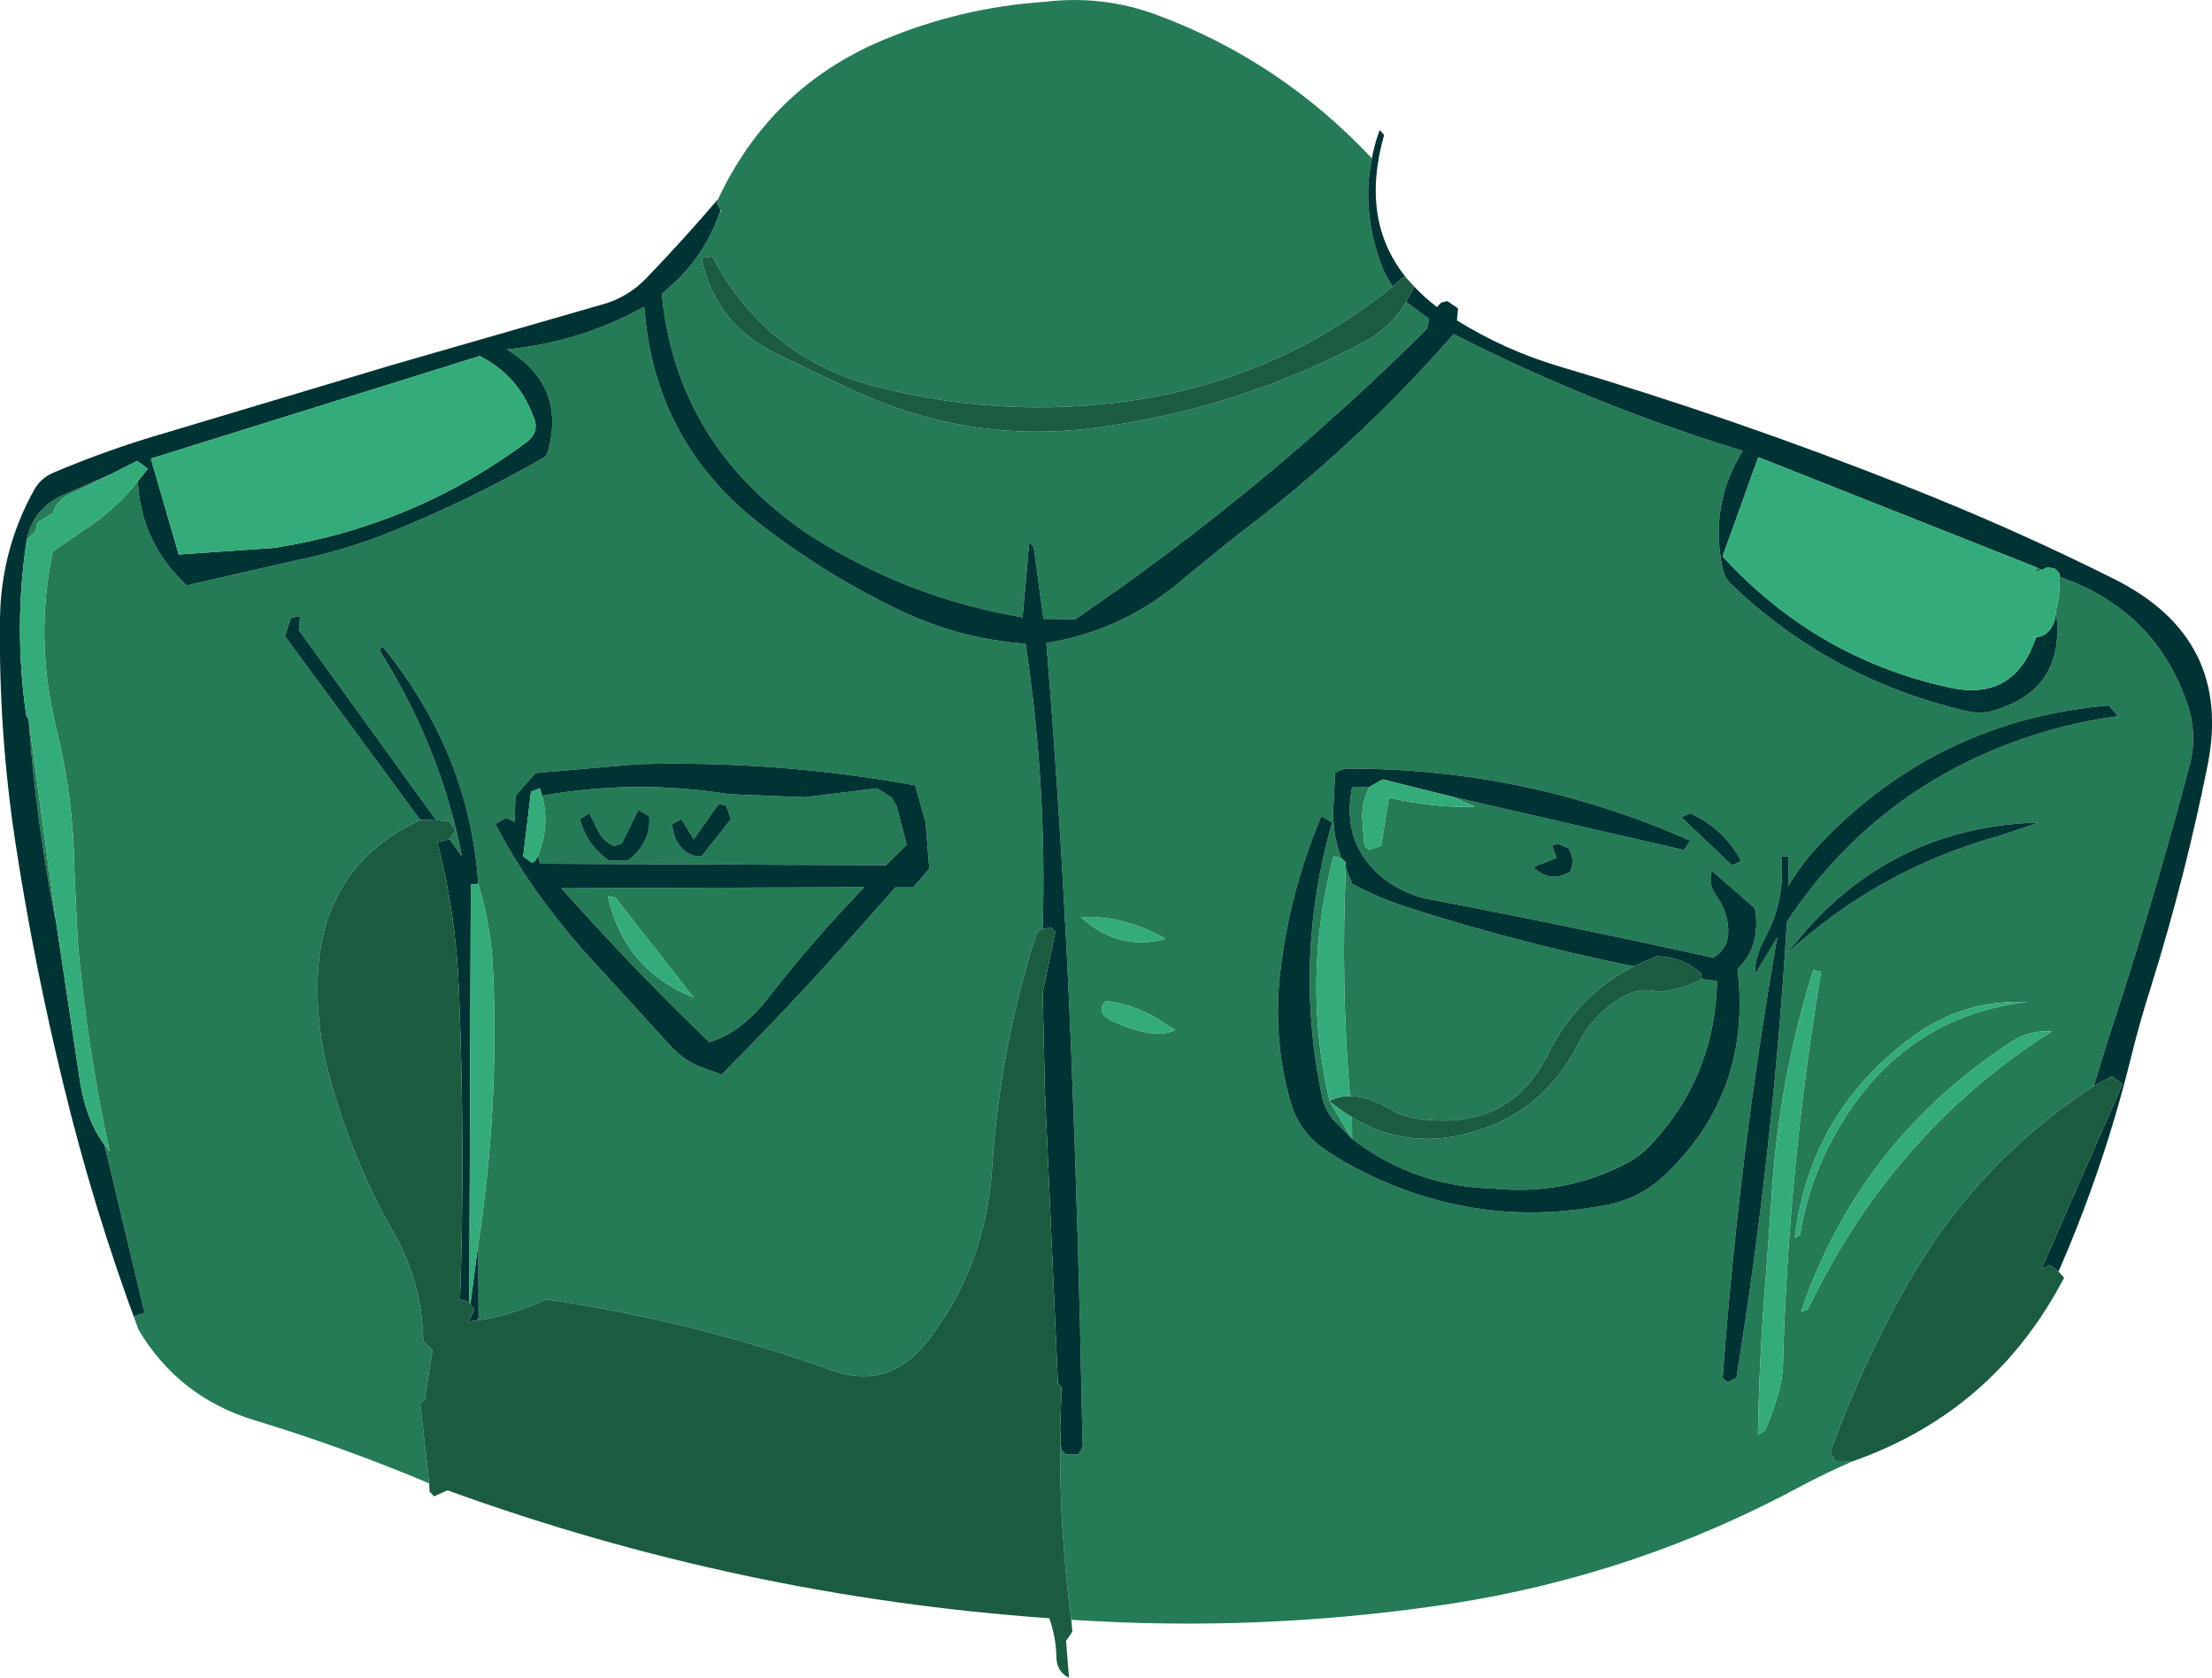
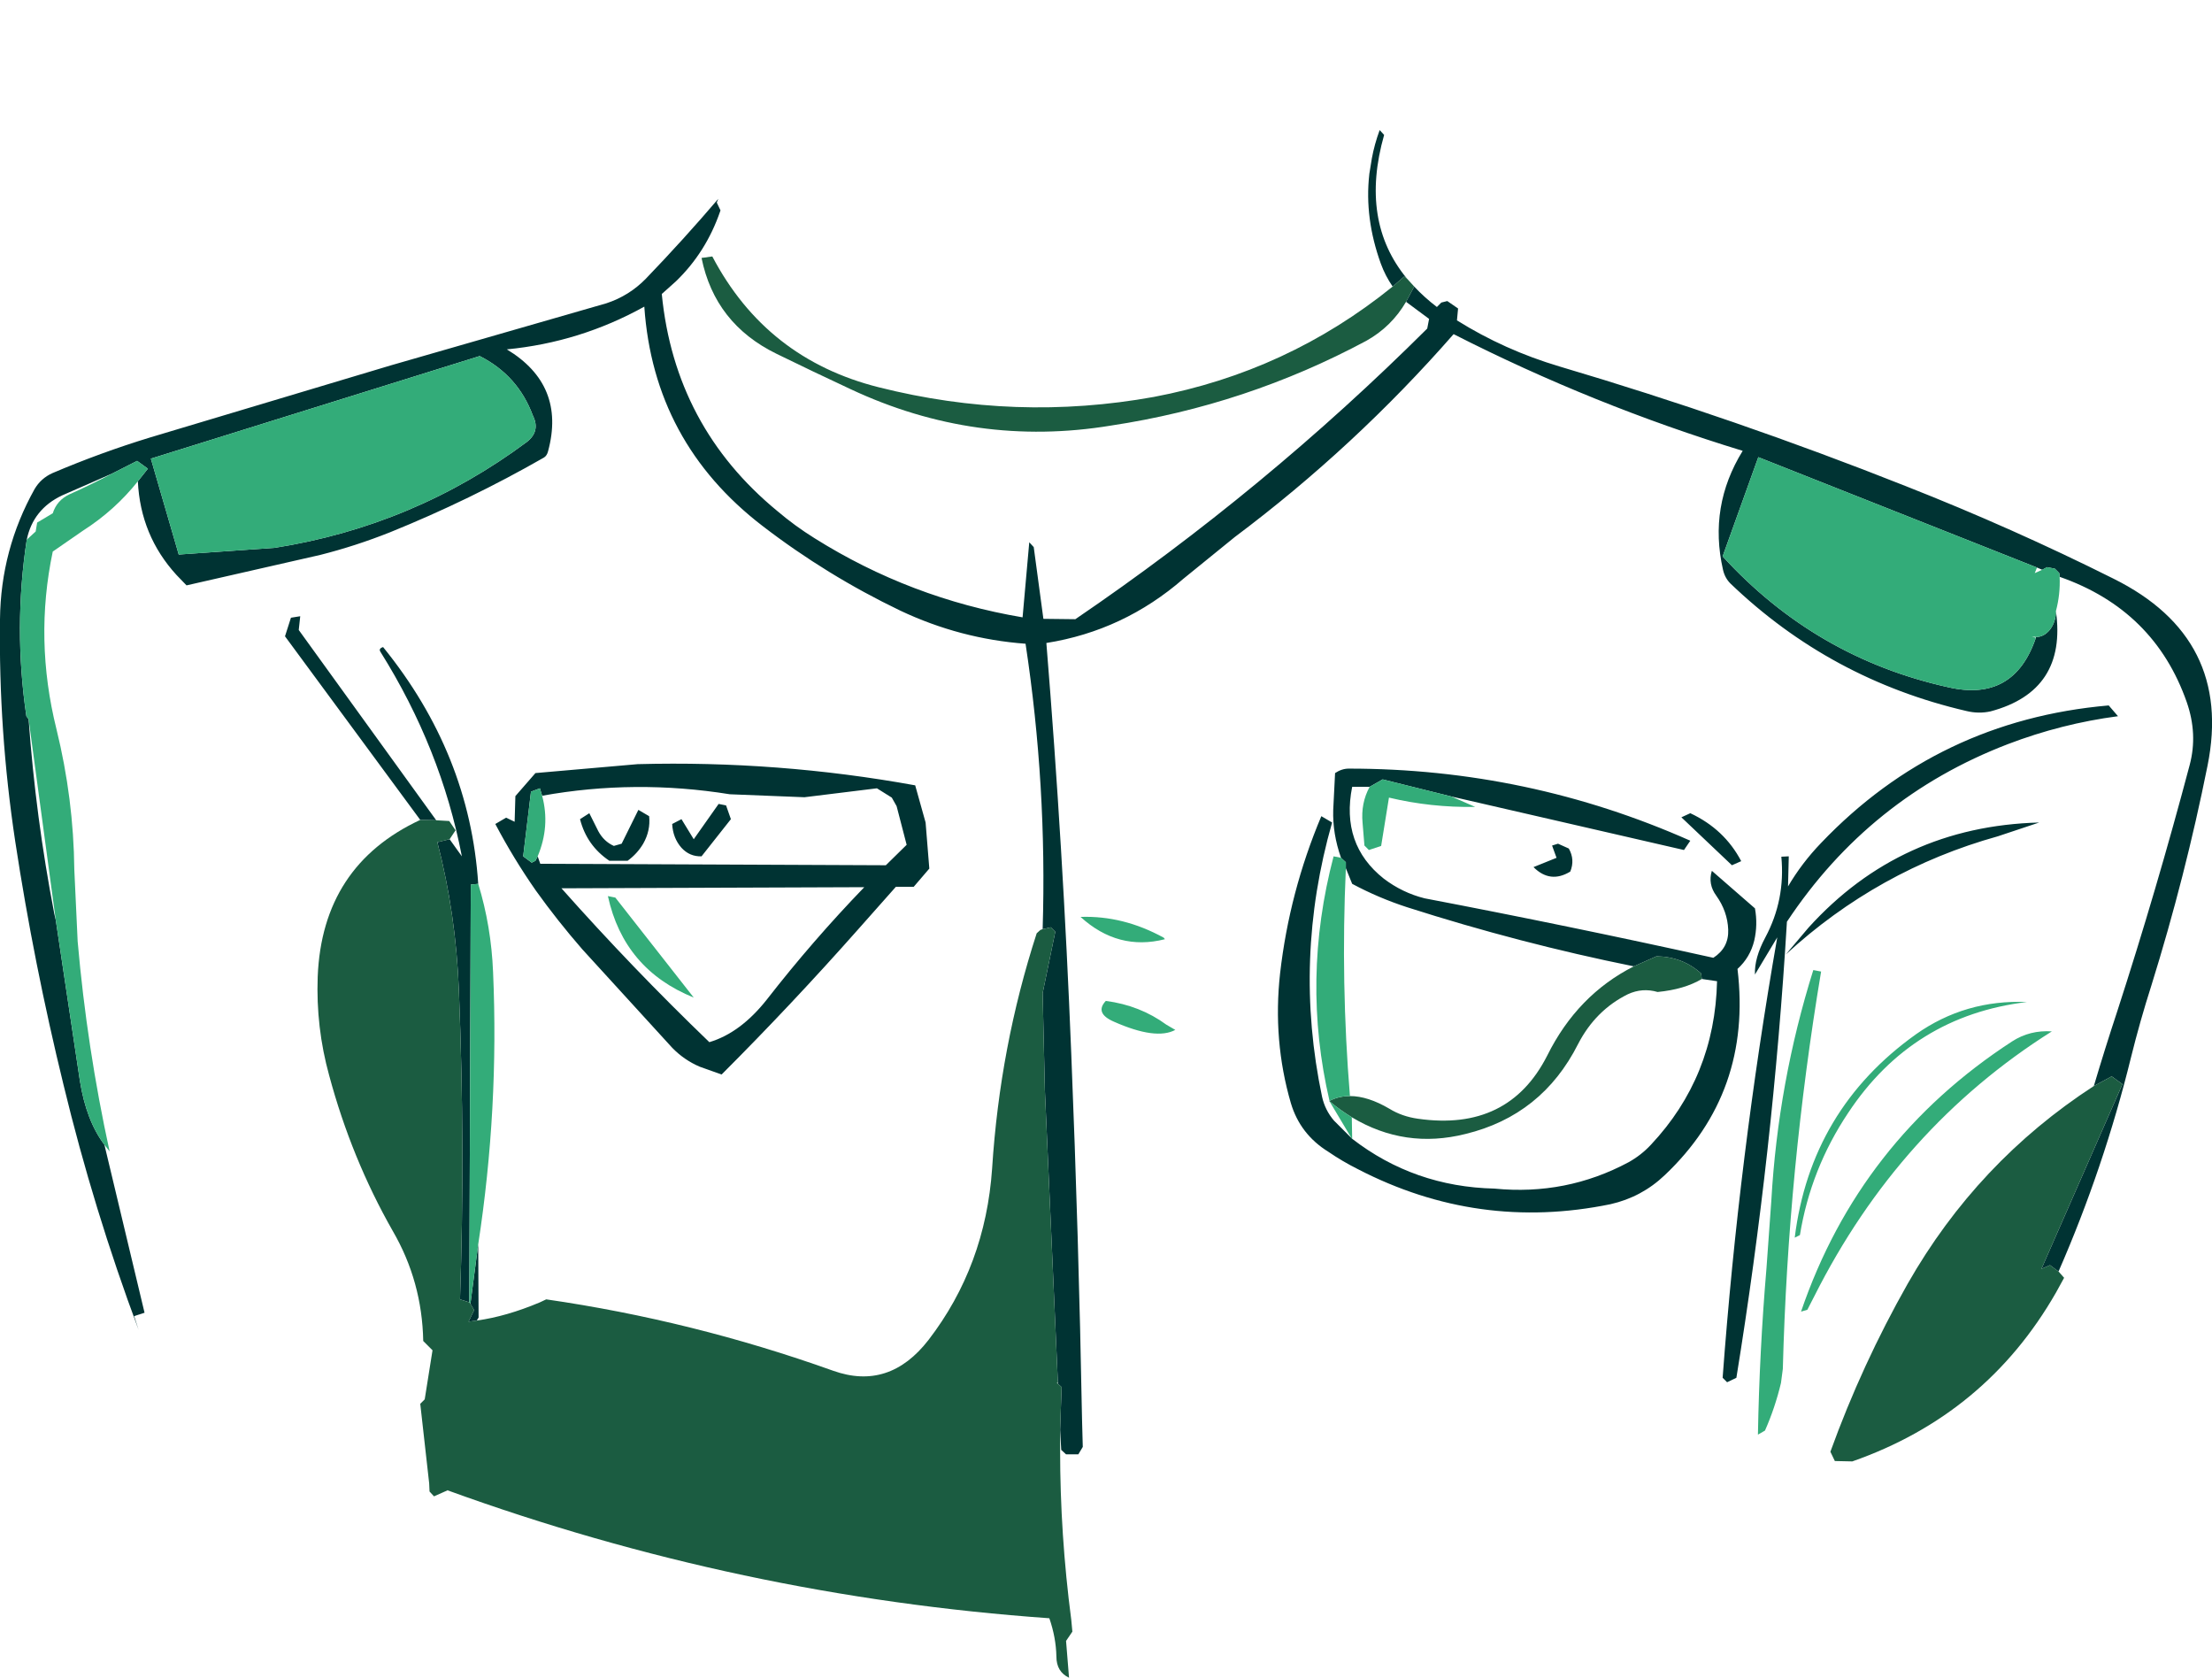
<svg xmlns="http://www.w3.org/2000/svg" height="225.7px" width="297.65px">
  <g transform="matrix(1.0, 0.0, 0.0, 1.0, 91.55, 68.35)">
-     <path d="M5.1 -41.6 Q12.15 -56.6 27.25 -62.95 37.75 -67.35 49.0 -68.1 56.8 -69.05 64.1 -66.35 80.7 -60.2 93.05 -47.05 L92.7 -44.9 92.65 -44.85 92.7 -44.85 Q92.05 -39.0 94.25 -32.9 94.85 -31.25 95.85 -29.8 81.7 -18.35 63.7 -14.95 45.15 -11.6 26.7 -16.25 11.55 -20.05 4.3 -33.85 L2.85 -33.65 Q4.65 -24.8 12.95 -20.75 17.75 -18.4 22.9 -16.0 39.75 -8.1 57.95 -11.1 76.15 -13.85 92.3 -22.5 95.7 -24.4 97.65 -27.75 L100.75 -25.45 100.5 -24.15 Q78.65 -2.4 53.15 14.95 L48.85 14.9 47.55 5.25 46.95 4.6 46.05 14.7 Q30.95 12.15 18.05 4.05 15.4 2.4 13.05 0.4 -0.75 -10.95 -2.5 -28.8 L-0.6 -30.5 Q3.45 -34.4 5.35 -39.9 L5.55 -39.85 5.4 -40.05 4.9 -41.1 5.1 -41.6 M157.7 128.25 Q154.15 129.8 150.75 131.6 128.6 143.55 103.65 147.4 78.25 151.25 52.6 149.55 51.1 138.1 51.1 126.7 L51.1 124.0 51.25 126.7 51.9 127.3 53.55 127.3 54.15 126.3 54.05 122.6 Q53.6 98.0 52.6 73.4 51.5 45.75 49.25 18.15 59.65 16.5 67.7 9.5 L74.6 3.9 Q90.75 -8.2 104.05 -23.4 122.8 -13.85 142.95 -7.7 138.35 -0.25 140.3 8.3 140.55 9.4 141.3 10.15 154.75 23.05 173.05 27.3 174.7 27.7 176.3 27.35 186.6 24.6 185.1 13.85 185.7 11.6 185.6 9.25 198.35 13.7 202.7 26.1 204.2 30.4 203.1 34.55 198.65 51.35 193.35 67.7 191.7 72.7 190.2 77.75 174.5 87.95 165.15 104.35 159.0 115.2 154.75 126.95 L155.35 128.2 157.7 128.25 M-31.3 132.15 L-31.35 132.15 -31.3 132.1 -31.3 132.15 M-33.8 131.2 Q-45.45 126.3 -57.35 122.7 -67.5 119.6 -72.9 110.55 L-73.5 108.7 -72.1 108.25 -77.5 85.65 -76.8 86.55 Q-79.85 72.6 -81.1 58.3 L-81.55 48.65 Q-81.65 39.1 -83.95 29.75 -86.95 17.7 -84.45 5.85 L-80.4 3.05 Q-76.1 0.3 -73.0 -3.6 -72.65 3.7 -67.8 9.0 L-66.45 10.4 -48.45 6.3 Q-43.7 5.1 -39.05 3.25 -28.3 -1.1 -18.35 -6.8 -17.95 -7.05 -17.8 -7.65 -15.4 -16.55 -23.35 -21.35 -13.5 -22.3 -4.85 -27.1 -3.6 -8.85 11.05 2.4 19.7 9.05 29.6 13.8 37.65 17.6 46.45 18.25 49.35 37.35 48.75 56.65 L48.45 56.75 47.95 57.2 Q43.0 72.45 41.95 88.85 41.05 101.95 33.4 111.9 28.1 118.75 20.55 116.05 1.65 109.3 -18.05 106.45 L-18.9 106.85 Q-23.4 108.75 -27.4 109.3 L-27.15 108.9 -27.2 99.05 Q-24.4 80.8 -25.2 62.45 -25.45 56.25 -27.2 50.55 -28.35 33.05 -40.0 18.7 -40.65 18.9 -40.35 19.35 -32.2 32.35 -29.4 46.85 L-31.05 44.55 -30.25 43.35 -31.1 42.1 -32.85 42.0 -51.35 16.4 -51.15 14.55 -52.4 14.75 -53.2 17.25 -35.0 41.95 Q-48.2 48.1 -48.8 63.05 -49.05 69.85 -47.25 76.35 -44.25 87.5 -38.7 97.25 -34.75 104.05 -34.6 112.05 L-33.35 113.3 -34.4 119.9 -35.0 120.5 -33.8 131.2 M182.4 17.35 L182.4 17.45 181.85 17.25 182.4 17.35 M182.55 8.0 L183.25 8.3 182.25 8.75 182.55 8.0 M192.2 26.55 Q169.25 28.55 153.5 45.05 150.9 47.75 149.05 50.9 L149.15 46.85 148.15 46.9 Q148.7 52.7 146.0 57.75 144.5 60.55 144.6 62.75 L147.6 57.75 Q142.45 87.25 140.25 117.0 L140.85 117.6 142.1 117.0 Q147.05 86.5 148.9 55.65 160.0 38.9 178.65 31.75 185.85 29.0 193.45 28.0 L192.2 26.55 M182.85 42.3 Q164.15 42.8 151.8 56.45 L148.75 60.05 Q161.15 48.65 177.3 44.15 L182.85 42.3 M166.25 70.8 Q152.1 80.9 149.95 98.15 L150.65 97.8 Q152.1 88.9 157.15 81.35 165.8 68.3 181.2 66.45 172.9 66.1 166.25 70.8 M179.2 71.75 Q158.65 85.1 150.8 108.1 L151.65 107.85 152.6 106.0 Q164.0 83.35 184.55 70.4 181.6 70.2 179.2 71.75 M103.75 38.8 L135.05 46.0 135.9 44.75 Q114.05 35.05 89.95 35.05 89.0 35.05 88.1 35.65 L87.85 40.6 Q87.75 43.8 88.9 47.05 L87.9 46.85 Q83.55 63.4 87.35 79.75 L87.3 79.75 87.35 79.8 90.3 84.75 87.95 82.4 Q86.75 81.0 86.35 79.2 82.45 60.7 87.7 42.3 L86.25 41.45 Q81.95 51.65 80.7 62.6 79.7 71.65 82.15 80.05 83.4 84.25 87.2 86.6 89.1 87.9 91.2 88.95 107.35 97.3 125.15 93.65 129.35 92.7 132.45 89.75 144.25 78.6 142.25 62.0 143.95 60.45 144.5 58.2 145.0 56.05 144.6 53.85 L138.8 48.8 Q138.25 50.6 139.4 52.15 140.9 54.25 141.0 56.7 141.1 59.15 139.0 60.5 119.55 56.2 100.15 52.5 97.15 51.75 94.65 49.85 88.85 45.25 90.4 37.5 L92.75 37.5 Q91.55 39.7 91.8 42.35 L92.05 45.4 92.65 46.0 94.3 45.45 95.35 38.95 Q101.0 40.3 106.95 40.2 L103.75 38.8 M89.55 48.45 L90.4 50.55 Q93.95 52.45 97.8 53.7 112.95 58.55 128.3 61.65 120.7 65.5 116.65 73.65 111.45 83.9 99.25 82.15 97.1 81.85 95.4 80.8 92.5 79.1 90.1 79.1 88.85 63.9 89.55 48.45 M137.45 63.35 L139.5 63.65 Q139.2 76.5 130.6 85.65 129.3 87.05 127.6 88.0 119.2 92.5 109.55 91.55 98.75 91.3 90.4 84.85 L90.35 81.95 Q97.5 86.25 105.65 84.2 115.95 81.7 120.8 72.1 123.15 67.55 127.5 65.4 129.45 64.5 131.5 65.1 135.1 64.75 137.45 63.35 M142.75 47.5 Q140.5 43.2 135.9 41.05 L134.7 41.6 141.5 48.05 142.75 47.5 M114.8 48.3 Q117.05 50.55 119.75 48.9 120.4 47.3 119.55 45.8 L118.1 45.15 117.3 45.4 117.9 47.05 114.8 48.3 M152.45 62.15 Q147.7 77.3 146.8 93.2 L146.15 102.25 Q145.2 113.45 145.0 124.65 L145.95 124.1 Q147.3 121.05 148.1 117.7 L148.35 115.8 Q149.05 88.95 153.5 62.35 L152.45 62.15 M1.8 44.55 L0.15 41.85 -1.1 42.5 Q-1.0 44.4 0.15 45.7 1.25 46.9 2.85 46.85 L6.8 41.85 6.15 40.0 5.15 39.8 1.8 44.55 M-18.6 38.7 Q-6.1 36.45 6.65 38.5 L16.7 38.9 26.45 37.7 28.45 38.95 29.1 40.1 30.45 45.3 27.65 48.05 -18.85 47.85 -19.2 46.85 Q-17.5 42.8 -18.6 38.7 M33.0 42.3 L31.6 37.3 Q13.15 33.95 -5.75 34.45 L-19.5 35.65 -22.2 38.75 -22.3 42.2 -23.45 41.65 -24.9 42.5 Q-22.45 47.15 -19.45 51.45 -16.55 55.5 -13.2 59.35 L-1.1 72.6 Q0.5 74.25 2.6 75.15 L5.55 76.2 Q15.0 66.75 23.9 56.7 L29.0 50.95 31.4 50.95 33.5 48.5 33.0 42.3 M50.8 117.65 L50.8 117.8 50.65 117.65 50.8 117.65 M3.9 71.85 Q-6.5 61.85 -16.0 51.15 L24.75 51.0 Q17.8 58.2 11.65 66.1 8.1 70.6 3.9 71.85 M65.05 57.8 Q59.6 54.8 53.85 55.0 58.9 59.6 65.2 58.0 L65.05 57.8 M65.4 69.5 Q61.85 66.9 57.25 66.3 55.7 67.95 58.35 69.1 64.0 71.6 66.6 70.2 L65.4 69.5 M-76.45 -4.65 Q-79.3 -3.15 -82.2 -1.85 -83.9 -1.05 -84.45 0.7 L-86.55 1.95 -86.75 3.15 -87.95 4.25 Q-87.1 0.15 -83.2 -1.7 L-76.45 -4.65 M-87.7 28.4 L-84.05 55.4 -84.25 54.55 Q-86.75 41.6 -87.7 28.4 M-13.5 41.85 Q-12.6 45.4 -9.55 47.45 L-7.1 47.45 Q-5.8 46.5 -5.0 45.15 -4.0 43.4 -4.2 41.45 L-5.65 40.6 -7.9 45.15 -8.95 45.45 Q-10.3 44.85 -11.05 43.45 L-12.25 41.05 -13.5 41.85 M-9.75 52.2 Q-7.6 62.05 1.8 65.85 L-8.75 52.4 -9.75 52.2" fill="#247b56" fill-rule="evenodd" stroke="none" />
    <path d="M5.1 -41.6 L4.9 -41.1 5.4 -40.05 5.35 -39.9 Q3.45 -34.4 -0.6 -30.5 L-2.5 -28.8 Q-0.75 -10.95 13.05 0.4 15.4 2.4 18.05 4.05 30.95 12.15 46.05 14.7 L46.95 4.6 47.55 5.25 48.85 14.9 53.15 14.95 Q78.65 -2.4 100.5 -24.15 L100.75 -25.45 97.65 -27.75 98.75 -29.8 Q100.1 -28.35 101.8 -27.05 L102.4 -27.65 103.2 -27.85 104.65 -26.85 104.5 -25.25 Q110.9 -21.25 118.3 -19.05 141.95 -12.05 164.9 -2.95 179.25 2.7 192.85 9.5 208.95 17.5 205.5 34.65 202.5 49.6 197.95 64.2 196.4 69.05 195.2 73.9 191.55 88.75 185.45 102.7 L184.3 101.85 183.15 102.35 194.05 77.5 192.6 76.45 190.2 77.75 Q191.7 72.7 193.35 67.7 198.65 51.35 203.1 34.55 204.2 30.4 202.7 26.1 198.35 13.7 185.6 9.25 L185.55 8.75 184.95 8.15 183.9 7.95 183.25 8.3 182.55 8.0 145.05 -6.85 140.25 6.5 Q152.75 20.15 170.6 24.1 179.45 26.15 182.4 17.45 L182.4 17.35 Q183.5 17.35 184.3 16.35 185.1 15.3 185.1 13.85 186.6 24.6 176.3 27.35 174.7 27.7 173.05 27.3 154.75 23.05 141.3 10.15 140.55 9.4 140.3 8.3 138.35 -0.25 142.95 -7.7 122.8 -13.85 104.05 -23.4 90.75 -8.2 74.6 3.9 L67.7 9.5 Q59.65 16.5 49.25 18.15 51.5 45.75 52.6 73.4 53.6 98.0 54.05 122.6 L54.15 126.3 53.55 127.3 51.9 127.3 51.25 126.7 51.1 124.0 51.3 118.25 50.8 117.8 50.8 117.65 49.05 78.3 48.75 65.25 50.45 57.0 49.85 56.4 48.75 56.65 Q49.35 37.35 46.45 18.25 37.65 17.6 29.6 13.8 19.7 9.05 11.05 2.4 -3.6 -8.85 -4.85 -27.1 -13.5 -22.3 -23.35 -21.35 -15.4 -16.55 -17.8 -7.65 -17.95 -7.05 -18.35 -6.8 -28.3 -1.1 -39.05 3.25 -43.7 5.1 -48.45 6.3 L-66.45 10.4 -67.8 9.0 Q-72.65 3.7 -73.0 -3.6 L-71.65 -5.3 -73.1 -6.35 -76.45 -4.65 -83.2 -1.7 Q-87.1 0.15 -87.95 4.25 -89.75 16.1 -88.0 28.0 L-87.7 28.4 Q-86.75 41.6 -84.25 54.55 L-84.05 55.4 -80.8 77.05 Q-79.95 82.4 -77.5 85.65 L-72.1 108.25 -73.5 108.7 -72.9 110.55 Q-78.95 94.35 -83.0 77.6 -87.0 61.25 -89.5 44.85 -91.75 29.95 -91.55 14.95 -91.45 5.6 -86.9 -2.55 -86.05 -4.0 -84.5 -4.7 -78.05 -7.45 -71.35 -9.5 L-38.95 -19.2 -9.95 -27.55 Q-6.9 -28.55 -4.65 -30.85 0.45 -36.15 5.1 -41.6 M95.85 -29.8 Q94.85 -31.25 94.25 -32.9 92.05 -39.0 92.7 -44.85 L92.7 -44.9 93.05 -47.05 Q93.4 -48.95 94.1 -50.85 L94.7 -50.2 Q91.4 -38.6 97.75 -30.9 L97.4 -31.15 95.85 -29.8 M192.2 26.55 L193.45 28.0 Q185.85 29.0 178.65 31.75 160.0 38.9 148.9 55.65 147.05 86.5 142.1 117.0 L140.85 117.6 140.25 117.0 Q142.45 87.25 147.6 57.75 L144.6 62.75 Q144.5 60.55 146.0 57.75 148.7 52.7 148.15 46.9 L149.15 46.85 149.05 50.9 Q150.9 47.75 153.5 45.05 169.25 28.55 192.2 26.55 M182.85 42.3 L177.3 44.15 Q161.15 48.65 148.75 60.05 L151.8 56.45 Q164.15 42.8 182.85 42.3 M88.9 47.05 Q87.75 43.8 87.85 40.6 L88.1 35.65 Q89.0 35.05 89.95 35.05 114.05 35.05 135.9 44.75 L135.05 46.0 103.75 38.8 94.5 36.5 92.75 37.5 90.4 37.5 Q88.85 45.25 94.65 49.85 97.15 51.75 100.15 52.5 119.55 56.2 139.0 60.5 141.1 59.15 141.0 56.7 140.9 54.25 139.4 52.15 138.25 50.6 138.8 48.8 L144.6 53.85 Q145.0 56.05 144.5 58.2 143.95 60.45 142.25 62.0 144.25 78.6 132.45 89.75 129.35 92.7 125.15 93.65 107.35 97.3 91.2 88.95 89.1 87.9 87.2 86.6 83.4 84.25 82.15 80.05 79.7 71.65 80.7 62.6 81.95 51.65 86.25 41.45 L87.7 42.3 Q82.45 60.7 86.35 79.2 86.75 81.0 87.95 82.4 L90.3 84.75 90.4 84.85 Q98.75 91.3 109.55 91.55 119.2 92.5 127.6 88.0 129.3 87.05 130.6 85.65 139.2 76.5 139.5 63.65 L137.45 63.35 137.35 62.6 Q134.85 60.35 131.35 60.3 L128.3 61.65 Q112.95 58.55 97.8 53.7 93.95 52.45 90.4 50.55 L89.55 48.45 89.55 47.65 88.9 47.05 M142.75 47.5 L141.5 48.05 134.7 41.6 135.9 41.05 Q140.5 43.2 142.75 47.5 M114.8 48.3 L117.9 47.05 117.3 45.4 118.1 45.15 119.55 45.8 Q120.4 47.3 119.75 48.9 117.05 50.55 114.8 48.3 M-19.2 46.85 L-18.85 47.85 27.65 48.05 30.45 45.3 29.1 40.1 28.45 38.95 26.45 37.7 16.7 38.9 6.65 38.5 Q-6.1 36.45 -18.6 38.7 L-18.9 37.7 -20.1 38.15 -21.15 46.85 -20.0 47.7 -19.5 47.45 -19.2 46.85 M1.8 44.55 L5.15 39.8 6.15 40.0 6.8 41.85 2.85 46.85 Q1.25 46.9 0.15 45.7 -1.0 44.4 -1.1 42.5 L0.15 41.85 1.8 44.55 M33.0 42.3 L33.5 48.5 31.4 50.95 29.0 50.95 23.9 56.7 Q15.0 66.75 5.55 76.2 L2.6 75.15 Q0.5 74.25 -1.1 72.6 L-13.2 59.35 Q-16.55 55.5 -19.45 51.45 -22.45 47.15 -24.9 42.5 L-23.45 41.65 -22.3 42.2 -22.2 38.75 -19.5 35.65 -5.75 34.45 Q13.15 33.95 31.6 37.3 L33.0 42.3 M3.9 71.85 Q8.1 70.6 11.65 66.1 17.8 58.2 24.75 51.0 L-16.0 51.15 Q-6.5 61.85 3.9 71.85 M-27.4 109.3 L-28.5 109.45 -27.75 107.9 -28.25 107.05 -27.2 99.05 -27.15 108.9 -27.4 109.3 M-28.4 106.85 L-29.65 106.45 Q-28.95 86.05 -29.8 64.9 -30.2 54.55 -32.7 44.95 L-31.05 44.55 -29.4 46.85 Q-32.2 32.35 -40.35 19.35 -40.65 18.9 -40.0 18.7 -28.35 33.05 -27.2 50.55 L-28.2 50.65 -28.4 106.85 M-32.85 42.0 L-35.0 41.95 -53.2 17.25 -52.4 14.75 -51.15 14.55 -51.35 16.4 -32.85 42.0 M-19.85 -12.45 Q-21.85 -17.85 -27.0 -20.45 L-71.25 -6.65 -67.5 6.25 -54.6 5.35 Q-35.85 2.4 -20.65 -8.9 -18.8 -10.35 -19.85 -12.45 M-13.5 41.85 L-12.25 41.05 -11.05 43.45 Q-10.3 44.85 -8.95 45.45 L-7.9 45.15 -5.65 40.6 -4.2 41.45 Q-4.0 43.4 -5.0 45.15 -5.8 46.5 -7.1 47.45 L-9.55 47.45 Q-12.6 45.4 -13.5 41.85" fill="#003333" fill-rule="evenodd" stroke="none" />
    <path d="M97.65 -27.75 Q95.7 -24.4 92.3 -22.5 76.15 -13.85 57.95 -11.1 39.75 -8.1 22.9 -16.0 17.75 -18.4 12.95 -20.75 4.65 -24.8 2.85 -33.65 L4.3 -33.85 Q11.55 -20.05 26.7 -16.25 45.15 -11.6 63.7 -14.95 81.7 -18.35 95.85 -29.8 L97.4 -31.15 97.75 -30.9 98.75 -29.8 97.65 -27.75 M185.45 102.7 L186.2 103.55 185.1 105.55 Q175.7 121.95 157.7 128.25 L155.35 128.2 154.75 126.95 Q159.0 115.2 165.15 104.35 174.5 87.95 190.2 77.75 L192.6 76.45 194.05 77.5 183.15 102.35 184.3 101.85 185.45 102.7 M52.6 149.55 L52.75 151.15 51.9 152.4 52.3 157.35 Q50.6 156.55 50.6 154.5 50.55 151.95 49.65 149.35 7.95 146.4 -31.3 132.15 L-31.3 132.1 -31.35 132.15 -33.15 132.95 -33.75 132.3 -33.8 131.2 -35.0 120.5 -34.4 119.9 -33.35 113.3 -34.6 112.05 Q-34.75 104.05 -38.7 97.25 -44.25 87.5 -47.25 76.35 -49.05 69.85 -48.8 63.05 -48.2 48.1 -35.0 41.95 L-32.85 42.0 -31.1 42.1 -30.25 43.35 -31.05 44.55 -32.7 44.95 Q-30.2 54.55 -29.8 64.9 -28.95 86.05 -29.65 106.45 L-28.4 106.85 -28.25 107.05 -27.75 107.9 -28.5 109.45 -27.4 109.3 Q-23.4 108.75 -18.9 106.85 L-18.05 106.45 Q1.65 109.3 20.55 116.05 28.1 118.75 33.4 111.9 41.05 101.95 41.95 88.85 43.0 72.45 47.95 57.2 L48.45 56.75 48.75 56.65 49.85 56.4 50.45 57.0 48.75 65.25 49.05 78.3 50.8 117.65 50.65 117.65 50.8 117.8 51.3 118.25 51.1 124.0 51.1 126.7 Q51.1 138.1 52.6 149.55 M128.3 61.65 L131.35 60.3 Q134.85 60.35 137.35 62.6 L137.45 63.35 Q135.1 64.75 131.5 65.1 129.45 64.5 127.5 65.4 123.15 67.55 120.8 72.1 115.95 81.7 105.65 84.2 97.5 86.25 90.35 81.95 88.8 81.0 87.35 79.8 L87.3 79.75 87.35 79.75 Q88.6 79.1 90.1 79.1 92.5 79.1 95.4 80.8 97.1 81.85 99.25 82.15 111.45 83.9 116.65 73.65 120.7 65.5 128.3 61.65" fill="#1b5c41" fill-rule="evenodd" stroke="none" />
    <path d="M185.1 13.85 Q185.1 15.3 184.3 16.35 183.5 17.35 182.4 17.35 L181.85 17.25 182.4 17.45 Q179.45 26.15 170.6 24.1 152.75 20.15 140.25 6.5 L145.05 -6.85 182.55 8.0 182.25 8.75 183.25 8.3 183.9 7.95 184.95 8.15 185.55 8.75 185.6 9.25 Q185.7 11.6 185.1 13.85 M179.2 71.75 Q181.6 70.2 184.55 70.4 164.0 83.35 152.6 106.0 L151.65 107.85 150.8 108.1 Q158.65 85.1 179.2 71.75 M166.25 70.8 Q172.9 66.1 181.2 66.45 165.8 68.3 157.15 81.35 152.1 88.9 150.65 97.8 L149.95 98.15 Q152.1 80.9 166.25 70.8 M88.9 47.05 L89.55 47.65 89.55 48.45 Q88.85 63.9 90.1 79.1 88.6 79.1 87.35 79.75 83.55 63.4 87.9 46.85 L88.9 47.05 M90.4 84.85 L90.3 84.75 87.35 79.8 Q88.8 81.0 90.35 81.95 L90.4 84.85 M92.75 37.5 L94.5 36.5 103.75 38.8 106.95 40.2 Q101.0 40.3 95.35 38.95 L94.3 45.45 92.65 46.0 92.05 45.4 91.8 42.35 Q91.55 39.7 92.75 37.5 M152.45 62.15 L153.5 62.35 Q149.05 88.95 148.35 115.8 L148.1 117.7 Q147.3 121.05 145.95 124.1 L145.0 124.65 Q145.2 113.45 146.15 102.25 L146.8 93.2 Q147.7 77.3 152.45 62.15 M-19.2 46.85 L-19.5 47.45 -20.0 47.7 -21.15 46.85 -20.1 38.15 -18.9 37.7 -18.6 38.7 Q-17.5 42.8 -19.2 46.85 M65.4 69.5 L66.6 70.2 Q64.0 71.6 58.35 69.1 55.7 67.95 57.25 66.3 61.85 66.9 65.4 69.5 M65.05 57.8 L65.2 58.0 Q58.9 59.6 53.85 55.0 59.6 54.8 65.05 57.8 M-28.25 107.05 L-28.4 106.85 -28.2 50.65 -27.2 50.55 Q-25.45 56.25 -25.2 62.45 -24.4 80.8 -27.2 99.05 L-28.25 107.05 M-76.45 -4.65 L-73.1 -6.35 -71.65 -5.3 -73.0 -3.6 Q-76.1 0.3 -80.4 3.05 L-84.45 5.85 Q-86.95 17.7 -83.95 29.75 -81.65 39.1 -81.55 48.65 L-81.1 58.3 Q-79.85 72.6 -76.8 86.55 L-77.5 85.65 Q-79.95 82.4 -80.8 77.05 L-84.05 55.4 -87.7 28.4 -88.0 28.0 Q-89.75 16.1 -87.95 4.25 L-86.75 3.15 -86.55 1.95 -84.45 0.7 Q-83.9 -1.05 -82.2 -1.85 -79.3 -3.15 -76.45 -4.65 M-19.85 -12.45 Q-18.8 -10.35 -20.65 -8.9 -35.85 2.4 -54.6 5.35 L-67.5 6.25 -71.25 -6.65 -27.0 -20.45 Q-21.85 -17.85 -19.85 -12.45 M-9.75 52.2 L-8.75 52.4 1.8 65.85 Q-7.6 62.05 -9.75 52.2" fill="#33ac79" fill-rule="evenodd" stroke="none" />
  </g>
</svg>